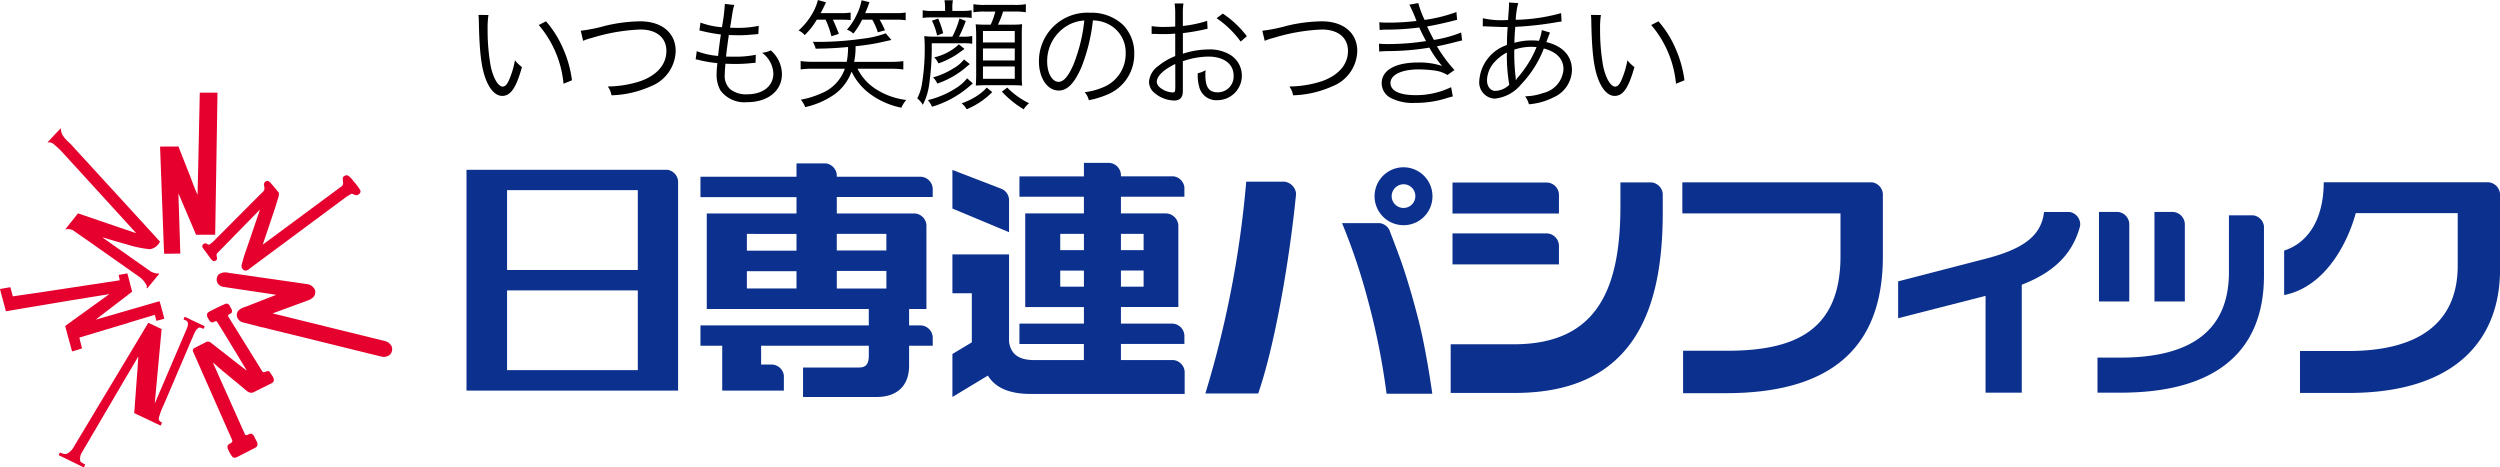
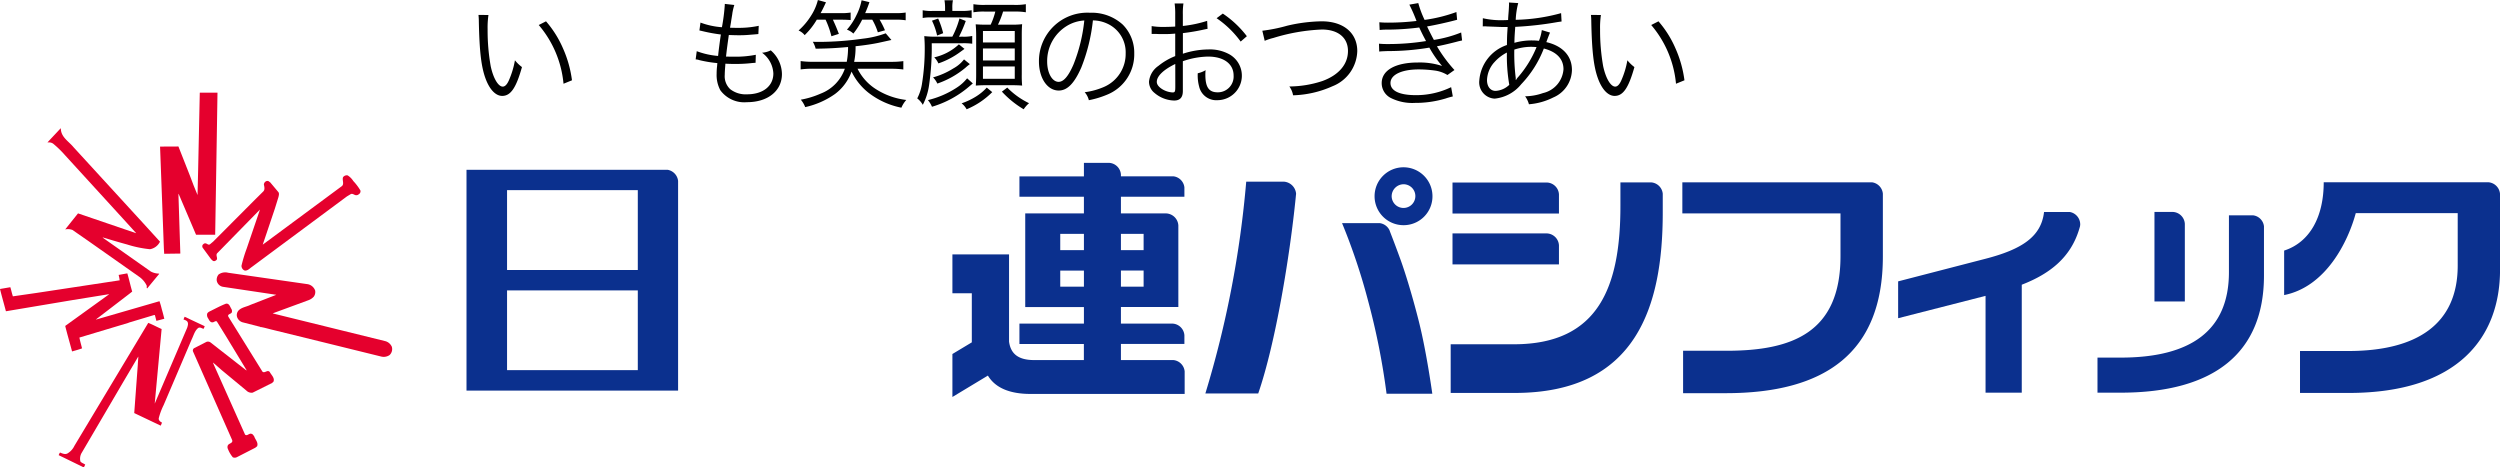
<svg xmlns="http://www.w3.org/2000/svg" width="269.28" height="50.318" viewBox="0 0 269.28 50.318">
  <g transform="translate(0 -27.431)">
    <g transform="translate(0 27.431)">
      <g transform="translate(0 9.981)">
        <path d="M29.73,44.53l-.194,11.862-2.062,0L25.662,52.14l-.071-.159-.014.036.205,6.405-1.737.024-.035-.558L23.6,46.931V46.9l1.977-.01,1.245,3.161c.258.69.523,1.4.813,2.069l.064-2.646.178-8.361.007-.021,1.9,0Z" transform="translate(-6.358 -41.092)" fill="#e5002d" />
        <path d="M8.443,46.368c0,.934.853,1.39,1.366,2.019l7.544,8.234,1.769,1.941a1.478,1.478,0,0,1-1.079.814,12.115,12.115,0,0,1-2.472-.513c-.88-.237-1.747-.5-2.624-.761l.035.05,5.16,3.632a1.942,1.942,0,0,0,.87.219l.025.028-1.288,1.56c-.106-.018-.024-.205-.06-.3a2.476,2.476,0,0,0-.792-.937L11.39,58.478,9.692,57.3a1.369,1.369,0,0,0-.782-.056l1.383-1.729,6.229,2.125h.028l-1.422-1.567L8.885,49.24A10.836,10.836,0,0,0,7.605,48a.81.81,0,0,0-.573-.121l-.018-.018c.457-.5.937-1,1.4-1.5Z" transform="translate(-1.889 -42.513)" fill="#e5002d" />
        <path d="M46.087,53.89a5.745,5.745,0,0,1,.767,1.016.364.364,0,0,1-.163.4.4.4,0,0,1-.381.1c-.163-.042-.34-.216-.524-.088l-.385.23-10.243,7.6c-.226.148-.456.438-.778.382a.557.557,0,0,1-.335-.513A15.132,15.132,0,0,1,34.6,61.18l1.429-4.191-.007-.011L31.447,61.65c-.254.237.156.619-.162.793a.281.281,0,0,1-.319.045l-.194-.177-.909-1.238a.323.323,0,0,1,0-.311c.071-.067.141-.159.269-.159.2-.014.346.259.548.078L31,60.413l4.463-4.478.934-.926c.191-.194.113-.488.06-.746a.418.418,0,0,1,.173-.308.326.326,0,0,1,.329-.049l.184.134.884,1.054c.1.152.039.347,0,.524l-.389,1.255-1.033,3.07-.269.792h.011L44.8,54.481c.372-.223.061-.683.184-1a.5.5,0,0,1,.492-.2A1.919,1.919,0,0,1,46.087,53.89Z" transform="translate(-8.034 -44.373)" fill="#e5002d" />
        <path d="M41.706,68.854a1.055,1.055,0,0,1,.842.683.837.837,0,0,1-.156.679,1.439,1.439,0,0,1-.541.361L37.982,72l.05.021L50.125,75a1.083,1.083,0,0,1,.682.594.88.88,0,0,1-.24.9,1.113,1.113,0,0,1-.874.167L43.765,75.2l-5.7-1.4c-.442-.1-.9-.244-1.361-.325v.021h-.028v-.014l-.05-.032-1.906-.488a.882.882,0,0,1-.6-.651.741.741,0,0,1,.184-.622c.354-.354.863-.392,1.291-.608l2.748-1.068L38.347,70l-5.723-.856a.82.82,0,0,1-.676-.679.889.889,0,0,1,.2-.647,1.226,1.226,0,0,1,1.022-.191Z" transform="translate(-8.605 -48.231)" fill="#e5002d" />
        <path d="M14.239,69.693l-.3.237L10.327,72.7l-.014,0h.06l6.805-1.97a8.483,8.483,0,0,1,.248.859c.1.336.187.679.272,1.032l-.852.227-.163-.626h-.092l-2.727.818c-.007,0-.007.014-.007.014L8.552,74.646c.075.381.191.785.286,1.163-.343.128-.717.23-1.075.332-.237-.891-.506-1.81-.732-2.716l.007-.042L11.732,70l.028-.025-.113.014-3.933.636L.665,71.809H.636C.428,71.009.2,70.228,0,69.414l1.114-.191c.1.329.166.658.273.983l2.479-.357,5.479-.831,3.544-.538a4.7,4.7,0,0,0-.11-.58l.934-.169C13.907,68.378,14.048,69.05,14.239,69.693Z" transform="translate(0 -48.268)" fill="#e5002d" />
        <path d="M32.59,72.772a.463.463,0,0,1,.035.367c-.106.2-.491.167-.371.457l3.671,5.917c.244.229.545-.255.792.046.163.318.559.636.4,1.036l-.159.148-2.08,1.036a.771.771,0,0,1-.686-.229l-2.649-2.193-.937-.82.028.11,3.42,7.65c.226.2.421-.156.669-.088.163.021.223.167.319.28.095.336.471.658.311,1.068l-.2.159-1.973,1.011a.529.529,0,0,1-.439.021,3.187,3.187,0,0,1-.527-.891.458.458,0,0,1-.018-.389c.113-.247.58-.226.471-.579l-4.216-9.543a.3.3,0,0,1,.106-.35l1.341-.686a.488.488,0,0,1,.411.042l3.876,3.027c.046-.018.021-.045.007-.064L32,75.7l-.98-1.581c-.142-.11-.294.067-.439.088-.314.039-.41-.3-.541-.488a.615.615,0,0,1-.064-.449c.106-.213.346-.259.53-.372.495-.244.98-.506,1.493-.7C32.364,72.139,32.442,72.56,32.59,72.772Z" transform="translate(-7.659 -49.468)" fill="#e5002d" />
        <path d="M24.38,75.143a2.194,2.194,0,0,1-.121.283c-.177-.032-.339-.2-.552-.106-.392.272-.517.82-.725,1.234l-3.024,7.084a7.157,7.157,0,0,0-.527,1.415c-.036.24.176.385.35.477l-.134.322-.121-.05L16.79,84.5l.386-5.22c.007-.269.042-.566.053-.845l-.015-.007-1.595,2.7-4.471,7.626a1.235,1.235,0,0,0-.156.959c.124.163.361.213.517.34l-.134.279-.085-.01c-.884-.432-1.748-.856-2.635-1.284a.9.9,0,0,1,.142-.286c.226.091.566.258.835.077a1.888,1.888,0,0,0,.714-.8L18.3,74.786c.487.187.972.463,1.439.661l-.739,8c0,.015,0,.029,0,.029l3.491-8.163c.064-.2.148-.471.025-.654-.1-.145-.273-.177-.421-.248l.123-.286Z" transform="translate(-2.331 -49.989)" fill="#e5002d" />
        <path d="M39.148,84.243h0Z" transform="translate(-10.546 -52.716)" fill="#e5002d" />
        <g transform="translate(50.248 7.565)">
          <g transform="translate(0 0.743)">
            <path d="M22.791,23.785H0V0H21.663a1.368,1.368,0,0,1,1.128,1.2V23.784ZM4.368,12.987h0v8.592H18.451V12.987H4.368Zm0-10.794h0v8.6H18.451v-8.6H4.368Z" fill="#0b308e" />
          </g>
          <g transform="translate(52.338)">
-             <path d="M145.806,54.569l-.368-.148-5.029-1.938v4.159l6.1,2.55v-3.5A1.337,1.337,0,0,0,145.806,54.569Z" transform="translate(-140.409 -51.725)" fill="#0b308e" />
            <path d="M0,25.214H0V20.585l2.09-1.256V14.045H0V9.857H6.1v9.387c.18,1.361,1.042,1.994,2.713,1.994h5.347V19.509H7.219v-2.2h6.946V15.526H7.844V5.443h6.32v-1.8H7.219V1.451h6.946V0h2.776a1.351,1.351,0,0,1,1.21,1.266v.18h5.655a1.35,1.35,0,0,1,1.182,1.185V3.643H18.151v1.8h4.905a1.374,1.374,0,0,1,1.28,1.291V15.52H18.151v1.793H23.76a1.352,1.352,0,0,1,1.228,1.249v.94H18.151v1.737h5.67a1.357,1.357,0,0,1,1.195,1.217v2.43H8.41c-2.255,0-3.8-.665-4.588-1.977L0,25.214ZM18.151,11.59v1.744h2.444V11.591H18.151Zm-6.536.007v1.737h2.55V11.6h-2.55Zm6.536-3.954v1.75h2.444V7.643H18.151Zm-6.536,0v1.75h2.55V7.643Z" fill="#0b308e" />
          </g>
          <g transform="translate(25.2 0.053)">
-             <path d="M18.971,25.161H11.049V21.985H17.1c.725,0,1.034-.386,1.034-1.291l0-1.053H6.532v2.027H7.756a1.351,1.351,0,0,1,1.228,1.188v1.62H2.344l0-4.834H0l0-2.192h18.13V15.686H.679V5.394h9.666V3.636H0v-2.2H10.345V0H13.5a1.354,1.354,0,0,1,1.182,1.22v.216h9.04a1.355,1.355,0,0,1,1.295,1.3v.884H14.685V5.394h8.4a1.349,1.349,0,0,1,1.255,1.241v9.051H22.472v1.762h1.235a1.35,1.35,0,0,1,1.312,1.3v.892H22.472V21.79C22.472,23.932,21.2,25.161,18.971,25.161ZM14.685,11.583v1.9h5.341v-1.9H14.685ZM5,11.608v1.864h5.344V11.609H5ZM5,7.594V9.4h5.344v-1.8Zm9.683,0V9.376h5.341V7.594Z" fill="#0b308e" />
-           </g>
+             </g>
          <path d="M268.47,54.312H248.02v3.346h17.034v4.609c0,8.241-5.21,10.186-12.262,10.186H248.1v4.569h4.587c10.685,0,16.931-4.322,16.931-14.727V55.536A1.361,1.361,0,0,0,268.47,54.312Z" transform="translate(-117.059 -52.218)" fill="#0b308e" />
          <g transform="translate(79.578 0.417)">
            <path d="M206.138,70.963c-.831-3.3-1.627-5.7-1.921-6.522,0,0-.583-1.623-1.2-3.2-.014-.046-.035-.1-.053-.148a1.358,1.358,0,0,0-1.061-.768h-4.05a65.442,65.442,0,0,1,2.8,8.351A75.416,75.416,0,0,1,202.647,78.7h4.927S206.966,74.263,206.138,70.963Z" transform="translate(-183.124 -54.255)" fill="#0b308e" />
            <path d="M205.774,58.309a3.105,3.105,0,0,0,3.109-3.112,3.118,3.118,0,1,0-3.109,3.112Zm0-4.41a1.277,1.277,0,1,1-1.287,1.3A1.3,1.3,0,0,1,205.774,53.9Z" transform="translate(-184.415 -52.017)" fill="#0b308e" />
            <path d="M186.114,54.21H182.1a110.115,110.115,0,0,1-4.4,22.813h5.694c1.868-5.412,3.41-14.809,4.042-21.154.011-.113.021-.234.036-.347A1.42,1.42,0,0,0,186.114,54.21Z" transform="translate(-177.693 -52.608)" fill="#0b308e" />
          </g>
          <g transform="translate(106.009 2.104)">
            <path d="M224.334,61.844h-10.2v3.339H225.6V63.121A1.358,1.358,0,0,0,224.334,61.844Z" transform="translate(-213.939 -56.351)" fill="#0b308e" />
            <path d="M224.334,54.341h-10.2V57.68H225.6V55.614A1.351,1.351,0,0,0,224.334,54.341Z" transform="translate(-213.939 -54.33)" fill="#0b308e" />
            <path d="M235.517,54.326H232.15v2.532c0,8.68-2.328,14.9-11.474,14.9h-6.809V77h6.89c13.1,0,15.952-9.309,15.952-19.424V55.54A1.356,1.356,0,0,0,235.517,54.326Z" transform="translate(-213.868 -54.326)" fill="#0b308e" />
          </g>
          <path d="M298.341,58.688H295.55c-.3,2.657-2.391,4.021-6.3,5.033l-9.416,2.437v3.968l9.416-2.408V78.144h3.9V66.519c3.169-1.227,5.252-3.017,6.154-5.885.046-.145.088-.287.127-.432,0-.056.015-.113.015-.173A1.359,1.359,0,0,0,298.341,58.688Z" transform="translate(-125.63 -53.397)" fill="#0b308e" />
          <g transform="translate(175.677 5.284)">
            <path d="M325.994,59.177h-2.613V65.3c0,6.3-4.121,9.2-11.664,9.2h-2.494v3.777h2.494c10.147,0,15.438-4.346,15.438-12.616v-5.3A1.344,1.344,0,0,0,325.994,59.177Z" transform="translate(-309.223 -58.812)" fill="#0b308e" />
-             <path d="M311.453,58.678h-2.012v9.645h3.264V59.951A1.344,1.344,0,0,0,311.453,58.678Z" transform="translate(-309.282 -58.678)" fill="#0b308e" />
            <path d="M319.638,58.678h-2.016v9.645h3.272V59.951A1.359,1.359,0,0,0,319.638,58.678Z" transform="translate(-311.486 -58.678)" fill="#0b308e" />
          </g>
          <path d="M358.736,54.3H341c0,3.721-1.493,6.462-4.262,7.36v4.792c4.523-.9,6.89-5.782,7.714-8.824h10.981v5.648c0,6.352-4.452,9.2-11.774,9.2h-5.213v4.517h5.238c11.831,0,16.308-6.023,16.308-13.277V55.607A1.363,1.363,0,0,0,358.736,54.3Z" transform="translate(-140.956 -52.215)" fill="#0b308e" />
        </g>
      </g>
      <g transform="translate(51.534)">
        <path d="M71.612,29.639a9.366,9.366,0,0,0-.09,1.527,22,22,0,0,0,.334,3.991c.282,1.309.809,2.194,1.3,2.194.231,0,.449-.218.642-.641a9.254,9.254,0,0,0,.667-2.194,4.135,4.135,0,0,0,.757.731c-.628,2.246-1.219,3.105-2.13,3.105-.718,0-1.386-.717-1.822-1.949s-.629-2.862-.693-6.019a7.033,7.033,0,0,0-.039-.757Zm6.2.679a11.182,11.182,0,0,1,1.835,2.926,12.29,12.29,0,0,1,.962,3.426l-.911.372a11.341,11.341,0,0,0-2.669-6.326Z" transform="translate(-70.534 -28.022)" />
-         <path d="M85.615,31.588a17.18,17.18,0,0,0,2.668-.539,17.153,17.153,0,0,1,3.722-.475c2.348,0,3.837,1.245,3.837,3.208a4.2,4.2,0,0,1-2.669,3.785,11.086,11.086,0,0,1-4.247.976,2.262,2.262,0,0,0-.4-.951A11.5,11.5,0,0,0,92.095,37c1.758-.642,2.746-1.8,2.746-3.234s-1.064-2.31-2.81-2.31a20.412,20.412,0,0,0-5.236.911,5.721,5.721,0,0,0-.924.308Z" transform="translate(-74.596 -28.278)" />
        <path d="M102.674,33.1a8.54,8.54,0,0,0,2.3.513c.064-.628.193-1.629.3-2.31a16.944,16.944,0,0,1-1.912-.346c-.167-.039-.218-.051-.4-.09l.115-.847a8.312,8.312,0,0,0,2.31.5,20.152,20.152,0,0,0,.308-2.413v-.1l1.027.116a6.482,6.482,0,0,0-.206.859c-.012.115-.012.115-.128.821-.039.283-.064.411-.128.77.359.013.538.013.744.013a10.421,10.421,0,0,0,2.348-.218l-.039.886c-.256.026-.256.026-.9.077-.4.039-.782.052-1.155.052-.2,0-.423,0-1.129-.026-.205,1.476-.218,1.6-.3,2.323.487.013.667.013.847.013a11.239,11.239,0,0,0,2.361-.205l-.026.86c-.129.012-.167.012-.346.026a14.883,14.883,0,0,1-1.81.1c-.321,0-.527,0-1.1-.026a2.4,2.4,0,0,1-.012.256c-.026.308-.052.731-.052.95a1.9,1.9,0,0,0,.591,1.54,2.7,2.7,0,0,0,1.809.552c1.719,0,2.836-.886,2.836-2.246a2.927,2.927,0,0,0-1.219-2.233,2.537,2.537,0,0,0,.937-.256,3.425,3.425,0,0,1,1.206,2.554c0,1.809-1.514,3.028-3.76,3.028a3.193,3.193,0,0,1-2.874-1.284,3.471,3.471,0,0,1-.4-1.77,6.876,6.876,0,0,1,.051-.847c.013-.193.013-.193.026-.308a13.505,13.505,0,0,1-1.937-.321,1.348,1.348,0,0,0-.4-.077Z" transform="translate(-79.161 -27.587)" />
        <path d="M119.695,29.548a7.735,7.735,0,0,1-1.309,1.668,1.713,1.713,0,0,0-.655-.5,7.255,7.255,0,0,0,1.348-1.6,5.6,5.6,0,0,0,.731-1.681l.872.243c-.256.552-.346.745-.578,1.168h2.156a6.03,6.03,0,0,0,1.078-.064v.808c-.359-.026-.641-.038-1.039-.038h-.872c.23.5.384.847.641,1.527l-.8.256a9.546,9.546,0,0,0-.629-1.783Zm4.387,5.287a5.5,5.5,0,0,0,2.015,2.22,7.732,7.732,0,0,0,3.234,1.142,3.009,3.009,0,0,0-.526.834,8.474,8.474,0,0,1-3.568-1.63,6.5,6.5,0,0,1-1.8-2.258,5.218,5.218,0,0,1-1.784,2.413,8.831,8.831,0,0,1-3.208,1.412,2.805,2.805,0,0,0-.474-.8,9.347,9.347,0,0,0,2.143-.655,4.438,4.438,0,0,0,2.6-2.681h-3.439a9.562,9.562,0,0,0-1.322.077v-.9a9.061,9.061,0,0,0,1.322.077h3.644a8.313,8.313,0,0,0,.142-1.591c-1.271.115-2.169.167-3.491.18a2.713,2.713,0,0,0-.308-.744c.321.013.578.013.731.013a34.4,34.4,0,0,0,4.646-.346,10.536,10.536,0,0,0,2.477-.578l.615.719c-.244.051-.244.051-1.373.3-.6.129-1.514.27-2.489.372a7.713,7.713,0,0,1-.154,1.681h3.965a9.363,9.363,0,0,0,1.334-.077v.9a9.484,9.484,0,0,0-1.334-.077Zm.5-5.287a8.453,8.453,0,0,1-.95,1.5,1.98,1.98,0,0,0-.693-.423,6.6,6.6,0,0,0,1.027-1.566,5.975,5.975,0,0,0,.552-1.6l.847.205c-.167.475-.218.616-.462,1.181h3.247a6.156,6.156,0,0,0,1.116-.064v.834a6.362,6.362,0,0,0-1.1-.064h-1.707a9.036,9.036,0,0,1,.577,1.142l-.769.218a6.557,6.557,0,0,0-.6-1.36Z" transform="translate(-83.248 -27.431)" />
        <path d="M140.131,31.392a4.351,4.351,0,0,0,1.014-.077v.834a7.068,7.068,0,0,0-1.014-.052h-3.348a28.24,28.24,0,0,1-.283,4.491,6.6,6.6,0,0,1-.679,2.143,2.356,2.356,0,0,0-.6-.693,5.037,5.037,0,0,0,.5-1.5,23.567,23.567,0,0,0,.308-3.965c0-.475-.026-.911-.05-1.244a10.175,10.175,0,0,0,1.154.064H139a9.354,9.354,0,0,0,.77-1.963l.679.27a13.751,13.751,0,0,1-.731,1.694Zm-1.911-3.066a5.086,5.086,0,0,0-.064-.86h.911a3.782,3.782,0,0,0-.064.847v.308h1.053a5.99,5.99,0,0,0,1.026-.077v.834a5.547,5.547,0,0,0-1-.064h-3.324a4.719,4.719,0,0,0-.95.064v-.834a4.581,4.581,0,0,0,1,.077h1.412Zm2.99,8.1-.411.346a10.87,10.87,0,0,1-3.991,2.168,2.746,2.746,0,0,0-.437-.718,9.824,9.824,0,0,0,3.093-1.335,4.638,4.638,0,0,0,1.13-1.013Zm-3.85-5.158a6.888,6.888,0,0,0-.552-1.6l.667-.231a9.2,9.2,0,0,1,.539,1.578Zm3.529,3.08a6.012,6.012,0,0,0-.488.4,9.566,9.566,0,0,1-3.015,1.694,2.229,2.229,0,0,0-.462-.667,8.074,8.074,0,0,0,2.182-.962,3.673,3.673,0,0,0,1.154-.975Zm-.578-1.643c-.154.116-.154.116-.423.308a8.652,8.652,0,0,1-2.387,1.257,2.19,2.19,0,0,0-.449-.654,5.7,5.7,0,0,0,2.657-1.4Zm2.99,4.658a8.472,8.472,0,0,1-2.76,1.848,2.154,2.154,0,0,0-.538-.642,7.389,7.389,0,0,0,1.566-.744,5.444,5.444,0,0,0,1.141-.95Zm-.783-8.675a6.669,6.669,0,0,0-1.246.077V27.89a6.421,6.421,0,0,0,1.246.077h3.131a6.537,6.537,0,0,0,1.27-.077v.872a7.038,7.038,0,0,0-1.27-.077h-1.181a9.079,9.079,0,0,1-.552,1.412h1.436a8.5,8.5,0,0,0,1.168-.052c-.026.308-.039.68-.039,1.194v4.2a11.76,11.76,0,0,0,.039,1.219c-.334-.026-.693-.039-1.1-.039h-2.8c-.423,0-.718.013-1.09.039.026-.385.039-.745.039-1.155V31.265c0-.5-.026-.9-.052-1.206.372.026.629.039,1.1.039h.514a7.5,7.5,0,0,0,.5-1.412Zm-.218,3.324h3.426V30.776H142.3Zm0,1.938h3.426V32.663H142.3Zm0,1.976h3.426V34.6H142.3Zm2.618.949a8.375,8.375,0,0,0,2.348,1.681,2.99,2.99,0,0,0-.578.655,10.456,10.456,0,0,1-2.348-1.9Z" transform="translate(-87.958 -27.44)" />
        <path d="M157.721,35.225c-.745,1.694-1.5,2.464-2.425,2.464-1.219,0-2.13-1.334-2.13-3.131a5.211,5.211,0,0,1,5.492-5.248,4.966,4.966,0,0,1,3.528,1.271,4.293,4.293,0,0,1,1.245,3.131,4.674,4.674,0,0,1-2.939,4.428,9.933,9.933,0,0,1-1.95.59,2.034,2.034,0,0,0-.449-.859,7.677,7.677,0,0,0,2.143-.6,3.873,3.873,0,0,0,2.271-3.593,3.384,3.384,0,0,0-2.04-3.221,3.7,3.7,0,0,0-1.489-.321A19.221,19.221,0,0,1,157.721,35.225Zm-1.578-4.478a4.436,4.436,0,0,0-2.092,3.824c0,1.232.539,2.182,1.232,2.182.538,0,1.053-.6,1.6-1.861a17.59,17.59,0,0,0,1.168-4.748A4.047,4.047,0,0,0,156.143,30.747Z" transform="translate(-92.793 -27.937)" />
        <path d="M175.7,30.673c-.154.026-.205.039-.385.077a22.246,22.246,0,0,1-2.272.385v2.22a9.092,9.092,0,0,1,2.76-.462,4.339,4.339,0,0,1,2.271.539,2.64,2.64,0,0,1-1.3,4.927,1.892,1.892,0,0,1-1.976-1.45,4.646,4.646,0,0,1-.154-1.45,2.81,2.81,0,0,0,.847-.333,3.805,3.805,0,0,0-.026.5c0,1.335.385,1.886,1.321,1.886a1.7,1.7,0,0,0,1.72-1.809c0-1.258-1.065-2.041-2.746-2.041a8.667,8.667,0,0,0-2.721.5v3.208c0,.693-.308,1.027-.937,1.027a3.387,3.387,0,0,1-2.117-.821,1.547,1.547,0,0,1-.591-1.206,2.324,2.324,0,0,1,1.014-1.707,6.876,6.876,0,0,1,1.809-1.052V31.186c-.115.013-.115.013-.513.039-.231.013-.449.013-.821.013-.193,0-.539,0-.68-.013h-.526v-.847a7.261,7.261,0,0,0,1.309.09c.346,0,.846-.013,1.231-.039v-1.27a8.453,8.453,0,0,0-.064-1.219h.95a7.358,7.358,0,0,0-.064,1.193v1.232a12.934,12.934,0,0,0,2.618-.551Zm-3.478,3.785c-1.27.616-1.989,1.309-1.989,1.925,0,.269.18.525.552.769a2.39,2.39,0,0,0,1.141.373c.257,0,.3-.077.3-.629Zm7.045-2.413a10.518,10.518,0,0,0-2.592-2.515l.667-.5a10.793,10.793,0,0,1,2.592,2.438Z" transform="translate(-97.166 -27.568)" />
        <path d="M186.1,31.588a17.181,17.181,0,0,0,2.668-.539,17.159,17.159,0,0,1,3.722-.475c2.348,0,3.837,1.245,3.837,3.208a4.2,4.2,0,0,1-2.669,3.785,11.083,11.083,0,0,1-4.247.976,2.253,2.253,0,0,0-.4-.951,11.5,11.5,0,0,0,3.568-.59c1.758-.642,2.746-1.8,2.746-3.234s-1.064-2.31-2.81-2.31a20.413,20.413,0,0,0-5.236.911,5.705,5.705,0,0,0-.923.308Z" transform="translate(-101.666 -28.278)" />
        <path d="M203.332,29.953c.308.026.526.039.962.039a25.461,25.461,0,0,0,3.042-.18,16.655,16.655,0,0,0-.77-1.758l.962-.167a10.677,10.677,0,0,0,.68,1.81,16.3,16.3,0,0,0,3.427-.847l.076.834c-1.141.308-2.515.6-3.234.719.193.423.54,1.1.731,1.45a13.1,13.1,0,0,0,2.939-.8l.1.859c-.218.051-.27.051-.693.167-.9.231-1.54.373-2.015.462a15.068,15.068,0,0,0,1.886,2.554l-.757.538a3.479,3.479,0,0,0-1.412-.487,12.949,12.949,0,0,0-1.681-.115c-1.848,0-3.041.577-3.041,1.463,0,.847.975,1.309,2.733,1.309a8.648,8.648,0,0,0,3.8-.86l.18,1a7.514,7.514,0,0,0-.769.218,11.159,11.159,0,0,1-3.286.476,5.172,5.172,0,0,1-2.643-.54,1.792,1.792,0,0,1-.962-1.591c0-1.386,1.476-2.22,3.914-2.22a7.708,7.708,0,0,1,2.592.373,11.861,11.861,0,0,1-1.373-1.976,26.713,26.713,0,0,1-4.5.372c-.617.026-.668.026-.9.052l-.026-.847a10.007,10.007,0,0,0,1.026.038,25.518,25.518,0,0,0,4.043-.321c-.334-.628-.411-.77-.732-1.463a27.288,27.288,0,0,1-3.464.231,6.713,6.713,0,0,0-.8.039Z" transform="translate(-106.296 -27.554)" />
        <path d="M218.464,29.493a8.966,8.966,0,0,0,2.4.205c.039,0,.09,0,.321-.013.012-.308.012-.308.064-.962.012-.141.038-.641.038-.731a1.416,1.416,0,0,0-.012-.193l1,.064a8.51,8.51,0,0,0-.269,1.8,19.713,19.713,0,0,0,4.889-.718l.051.9c-.167.026-.205.026-.449.064a35.885,35.885,0,0,1-4.542.513c-.077,1.091-.077,1.091-.09,1.72a6.777,6.777,0,0,1,1.9-.257c.27,0,.424.013.744.039a4.805,4.805,0,0,0,.308-1.154l.886.27c-.038.077-.18.423-.4,1.026,1.77.411,2.759,1.5,2.759,3a3.29,3.29,0,0,1-2.014,2.964,7.053,7.053,0,0,1-2.618.731,2.644,2.644,0,0,0-.411-.86,5.985,5.985,0,0,0,1.925-.346,2.831,2.831,0,0,0,2.207-2.567c0-1.1-.731-1.874-2.117-2.233A11.552,11.552,0,0,1,222.6,36.6a4.206,4.206,0,0,1-2.862,1.553,1.752,1.752,0,0,1-1.655-1.951,4.374,4.374,0,0,1,2.977-3.824c.013-.936.013-1,.077-1.937h-.514c-.129,0-.706-.026-1.732-.064a2.024,2.024,0,0,0-.23-.013,1.3,1.3,0,0,0-.205.013Zm1.232,4.748a3.032,3.032,0,0,0-.783,1.912c0,.706.373,1.168.924,1.168a2.318,2.318,0,0,0,1.476-.654,18.148,18.148,0,0,1-.257-3.478A4.584,4.584,0,0,0,219.7,34.241Zm2.348,1.9a1.426,1.426,0,0,1,.244-.333,11.586,11.586,0,0,0,1.964-3.208c-.411-.026-.475-.026-.616-.026a5.777,5.777,0,0,0-1.783.3,21.518,21.518,0,0,0,.141,2.939.831.831,0,0,1,.013.18v.141Z" transform="translate(-110.279 -27.53)" />
        <path d="M235.617,29.639a9.28,9.28,0,0,0-.09,1.527,22.075,22.075,0,0,0,.333,3.991c.283,1.309.809,2.194,1.3,2.194.23,0,.449-.218.641-.641a9.251,9.251,0,0,0,.667-2.194,4.109,4.109,0,0,0,.757.731c-.628,2.246-1.219,3.105-2.13,3.105-.719,0-1.387-.717-1.822-1.949s-.629-2.862-.693-6.019a6.937,6.937,0,0,0-.038-.757Zm6.2.679a11.16,11.16,0,0,1,1.835,2.926,12.314,12.314,0,0,1,.963,3.426l-.911.372a11.337,11.337,0,0,0-2.67-6.326Z" transform="translate(-114.713 -28.022)" />
      </g>
    </g>
  </g>
</svg>